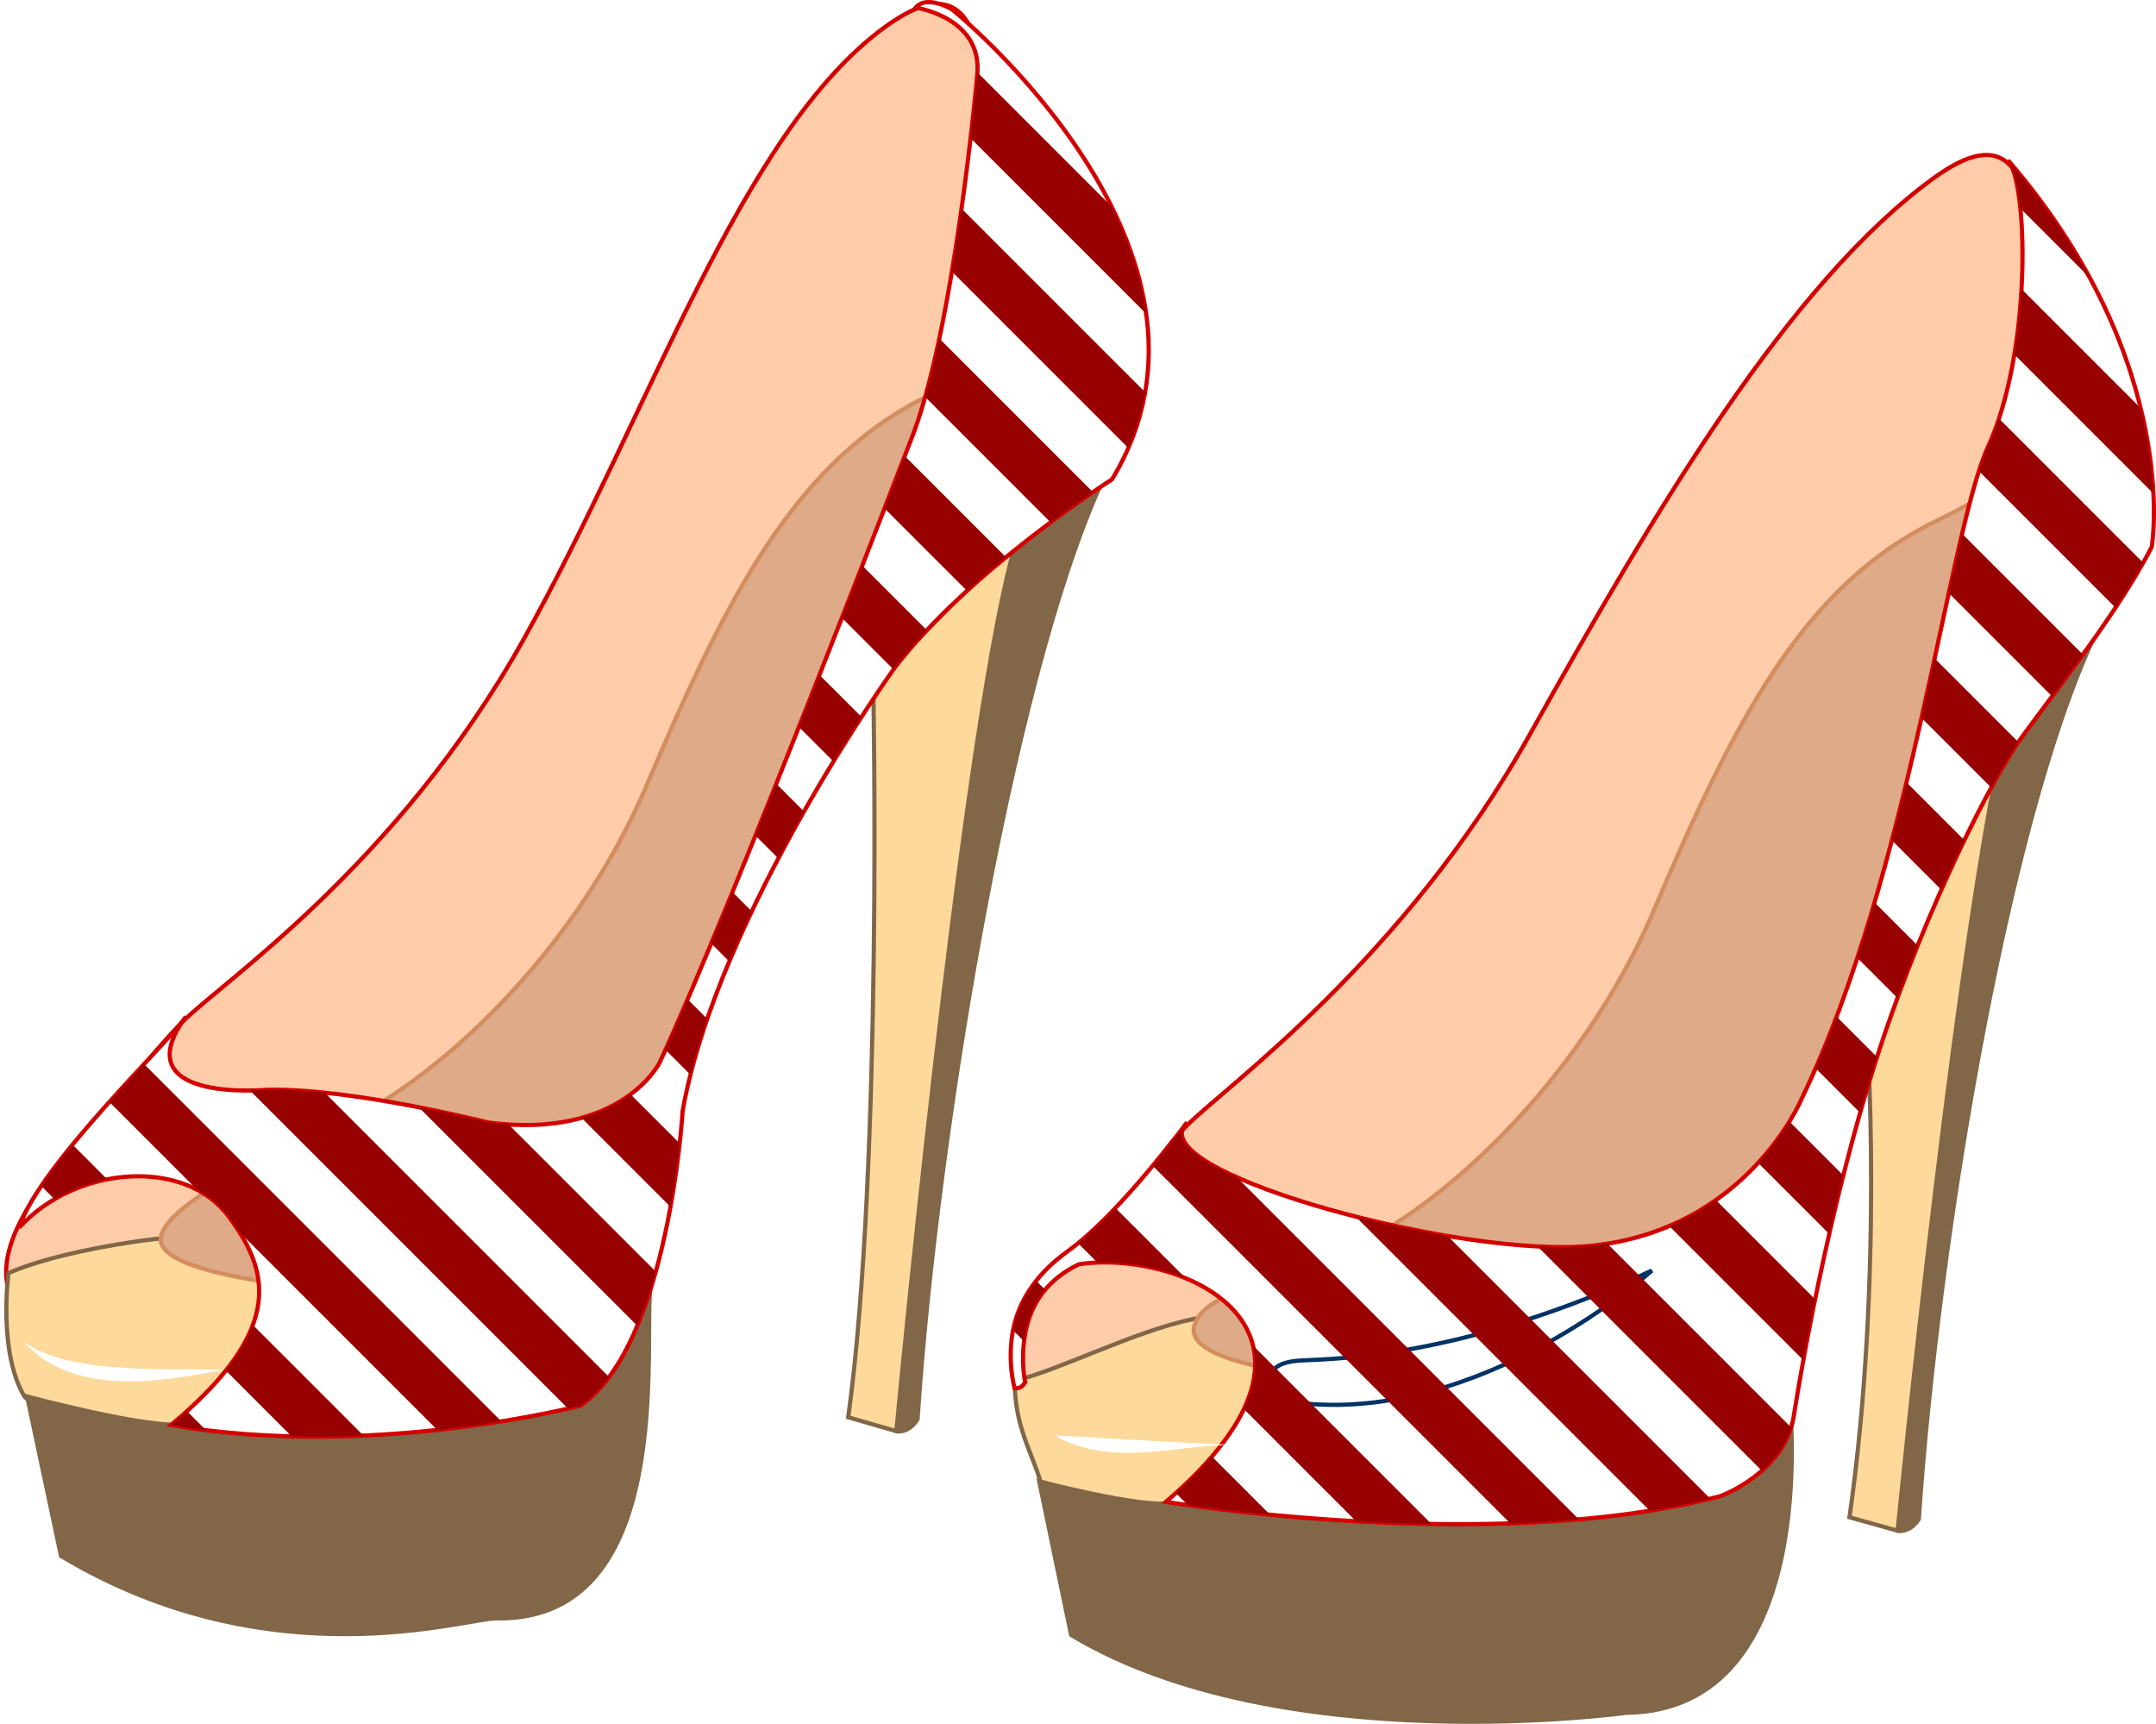
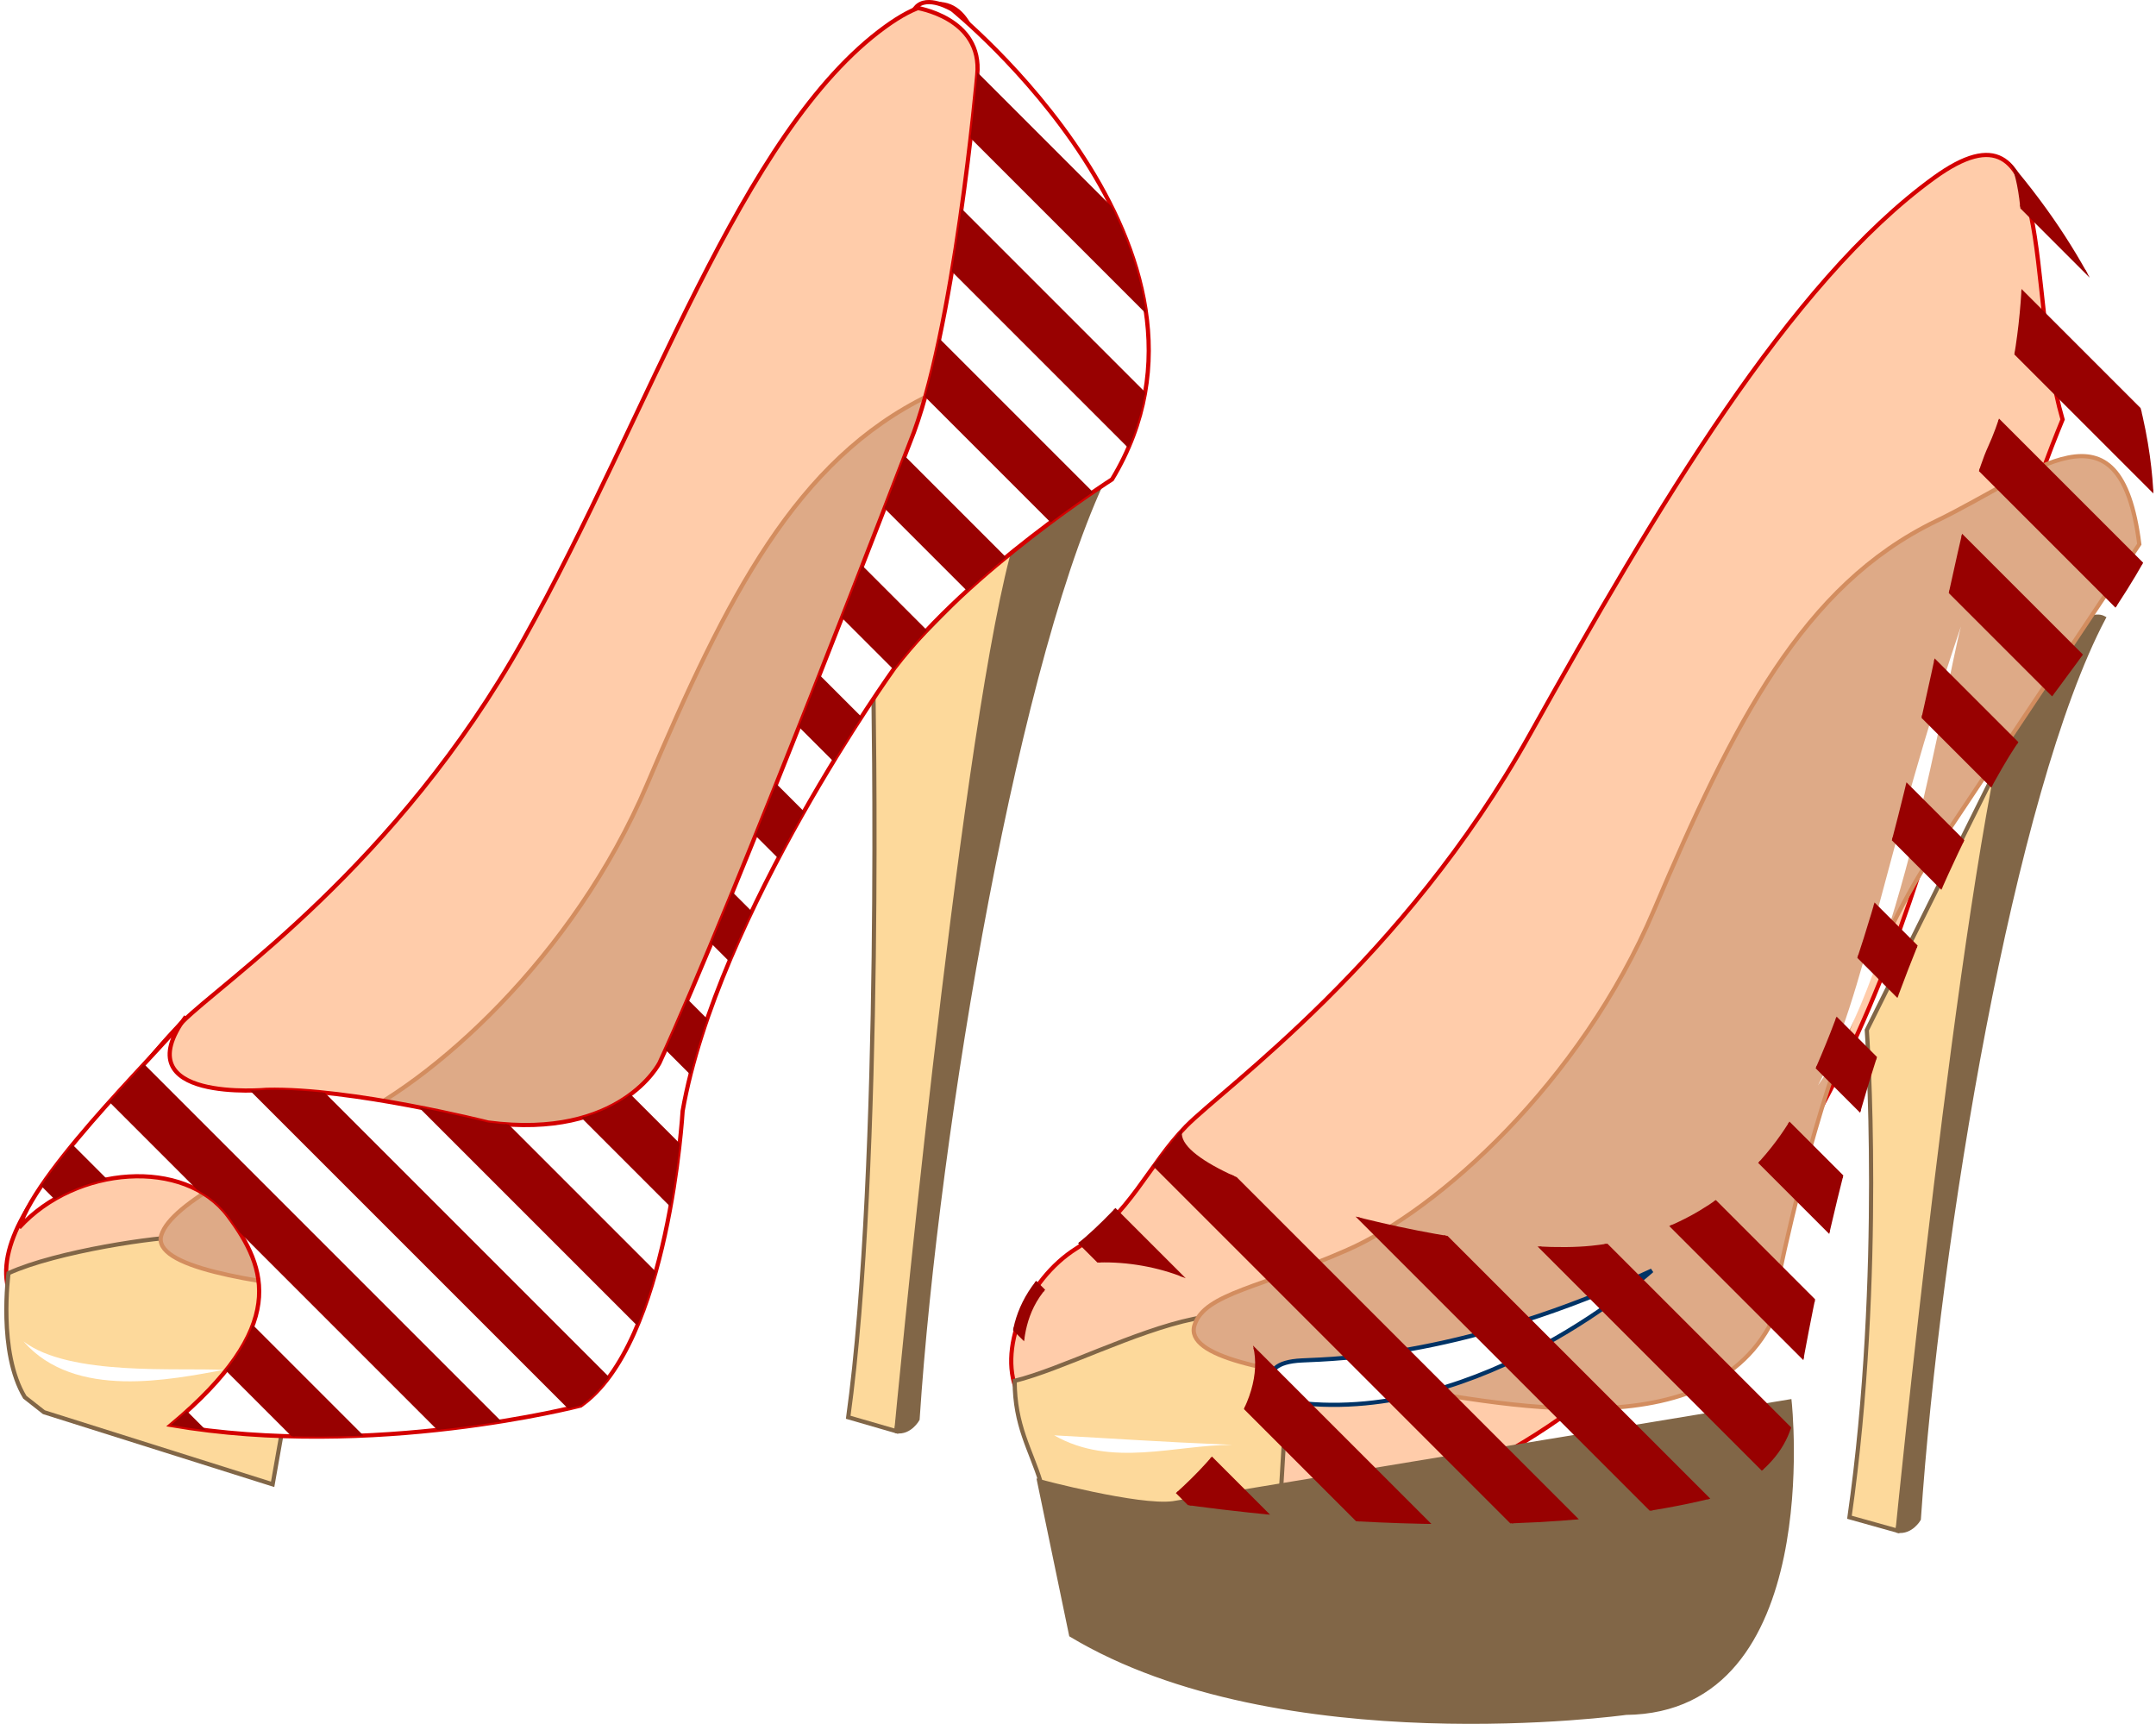
<svg xmlns="http://www.w3.org/2000/svg" width="1027.868" height="821.827" viewBox="0 0 1027.868 821.827">
  <defs>
    <filter id="c" x="-.278" width="1.556" y="-.087" height="1.173" color-interpolation-filters="sRGB">
      <feGaussianBlur stdDeviation="7.899" />
    </filter>
    <filter id="b" x="-.211" width="1.422" y="-.598" height="2.196" color-interpolation-filters="sRGB">
      <feGaussianBlur stdDeviation="15.948" />
    </filter>
    <filter id="a" x="-.107" width="1.215" y="-1.095" height="3.191" color-interpolation-filters="sRGB">
      <feGaussianBlur stdDeviation="3.805" />
    </filter>
    <filter id="d" x="-.248" width="1.496" y="-.421" height="1.841" color-interpolation-filters="sRGB">
      <feGaussianBlur stdDeviation="12.438" />
    </filter>
    <filter id="e" x="-.117" width="1.235" y="-.588" height="2.176" color-interpolation-filters="sRGB">
      <feGaussianBlur stdDeviation="4.664" />
    </filter>
    <clipPath clipPathUnits="userSpaceOnUse" id="f">
      <path d="M989.563 136.781c9.366 14.986 10.06 91.9-10.094 135.844-18.93 41.272-36.707 202.867-89.032 311.188 0 0-26.002 62.208-100.062 69.78-60.359 6.172-207.181-33.123-194.531-56.5-6.624 8.446-33.075 43.236-55.14 59.1-16.91 12.159-24.187 26.049-26.36 39.088-2.377 14.26 1 26.188 1 26.188 1.927.134 3.145.046 5.072-2.776 0 0-2.272-9.62-.135-22.443 1.99-11.935 8.106-25.336 25.719-33.844 49.24-7.324 136.749 31.538 41.5 113.282 0 0 156.055 25.707 264.375-2.75 0 0 30.285-11.036 34.875-37.657 0 0 12.593-83.626 36.844-162.437 21.56-70.07 54.064-134.78 68.718-157 10.72-16.255 47.004-60.018 65.188-95.469 0 0 14.68-87.207-67.938-183.594zm-391.97 458.063c-.752.718-1.337 1.465-1.75 2.218.963-1.227 1.75-2.218 1.75-2.218z" style="marker:none" color="#000" fill="#fff" stroke="#013397" stroke-width="2" overflow="visible" enable-background="accumulate" />
    </clipPath>
    <clipPath clipPathUnits="userSpaceOnUse" id="g">
      <path d="M485.605 64.258s142.286 114.746 76.192 223.984c0 0-67.93 43.145-103.73 89.961 0 0-84.454 117.5-100.977 211.133 0 0-6.426 111.074-48.652 140.45 0 0-98.872 25.814-195.259 9.29 56.053-46.891 45.937-74.678 27.23-99.742-20.693-27.725-72.516-24.076-99.592 5.572 9.294-29.805 73.838-90.753 79.437-100.55-30.293 41.308 38.555 34.882 38.555 34.882 40.39-.918 105.566 15.606 105.566 15.606 63.34 8.261 81.7-28.457 81.7-28.457C380.956 491.113 465.41 270.8 465.41 270.8c21.113-51.406 32.13-175.332 32.13-175.332 2.753-27.54-29.376-32.13-29.376-32.13 5.508-6.425 17.441.919 17.441.919z" style="marker:none" color="#000" fill="#fff" stroke="#036" stroke-width="2" overflow="visible" enable-background="accumulate" />
    </clipPath>
  </defs>
  <g stroke="#d40000" color="#000" fill="#fca" stroke-width="2">
    <path d="M485.902 665.41c-11.085-21.02 3.31-55.248 27.308-70.272 25.618-16.038 34.36-40.047 52.245-58.2 18.444-18.723 103.569-78.847 163.801-186.636 60.233-107.79 123.79-215.525 192.814-265.534 59.715-43.265 42.976 52.12 61.264 115.214-56.083 136.245-59.9 272.49-168.249 408.736C709.337 741.69 537.841 763.897 485.902 665.41zM6.198 620.048c-11.086-21.02 8.11-49.46 27.307-70.272 21.813-23.65 35.63-44.486 53.514-62.64 18.444-18.722 102.3-74.407 162.533-182.196C309.784 197.15 353.045 62.777 422.07 12.768c59.715-43.265 42.976 52.12 61.264 115.214-56.083 136.245-59.9 167.207-139.074 325.016C268.073 604.854 58.137 718.535 6.198 620.048z" style="marker:none" overflow="visible" enable-background="accumulate" />
  </g>
  <path style="marker:none" d="M904.682 729.747l-22.95-6.426c16.524-115.664 8.262-232.246 8.262-232.246l80.782-162.48z" color="#000" fill="#fdd99b" stroke="#816647" stroke-width="2" overflow="visible" enable-background="accumulate" />
  <path style="marker:none" d="M904.682 729.747c6.426.918 10.098-5.508 10.098-5.508 9.18-134.942 44.429-346.87 88.124-429.61-12.3-6.548-43.144 37.637-43.144 37.637-24.785 91.797-55.078 397.48-55.078 397.48z" color="#000" fill="#816647" stroke="#816647" stroke-width="2" overflow="visible" enable-background="accumulate" />
  <path style="marker:none" d="M427.338 682.298l-22.95-6.646c16.524-119.628 11.935-349.392 11.935-349.392l75.206-75.962z" color="#000" fill="#fdd99b" stroke="#816647" stroke-width="2" overflow="visible" enable-background="accumulate" />
  <path style="marker:none" d="M427.338 682.298c6.426.95 10.098-5.696 10.098-5.696 9.18-139.567 48.1-369.204 91.797-454.78-14.137 5.57-46.817 43.675-46.817 43.675-24.785 94.943-55.078 416.801-55.078 416.801z" color="#000" fill="#816647" stroke="#816647" stroke-width="2" overflow="visible" enable-background="accumulate" />
  <path style="marker:none" d="M502.565 713.474l-6.491-7.14c-4.683-15.25-12.314-26.566-12.333-48.033 44.32-10.923 140.18-73.008 129.171 15.578l-3.895 64.91z" color="#000" fill="#fdd99b" stroke="#816647" stroke-width="2" overflow="visible" enable-background="accumulate" />
  <path style="marker:none" d="M642.264 595.916c43.21-19.006 111.155-79.406 146.252-162.01 38.043-89.533 71.073-154.782 134.468-185.46 48.01-23.234 87.782-61.265 96.926 10.972l-95.097 142.646c-56.693 81.381-81.381 230.428-81.381 230.428-35.662 64.008-149.827 31.124-193.639 26.46-43.811-4.664-85.04-11.937-80.323-27.19 4.718-15.252 32.638-18.183 72.794-35.846z" color="#000" fill="#deaa87" stroke="#d38d5f" stroke-width="2" overflow="visible" enable-background="accumulate" />
  <path style="marker:none" d="M20.931 673.23l-9.087-7.14c-12.982-21.42-7.79-59.127-7.79-59.127 22.97-10.468 71.91-17.626 84.446-17.268 24.801.708 44.904 25.778 54.462 44.589l-12.982 73.348z" color="#000" fill="#fdd99b" stroke="#816647" stroke-width="2" overflow="visible" enable-background="accumulate" />
  <path d="M162.264 535.916c43.21-19.006 111.155-79.406 146.252-162.01 38.043-89.533 71.073-154.782 134.468-185.46 48.01-23.234 87.782-61.265 96.926 10.972-44.256 46.652-94.844 93.392-132.769 139.955-56.692 81.381-94.835 212.49-94.835 212.49-35.662 64.007-104.083 68.795-147.894 64.131-43.812-4.664-92.216-11.937-87.499-27.19 4.718-15.252 45.195-35.225 85.351-52.888z" style="marker:none" color="#000" fill="#deaa87" stroke="#d38d5f" stroke-width="2" overflow="visible" enable-background="accumulate" />
-   <path style="marker:none" d="M12.943 665.755l16.14 76.013c99.9 59.939 193.257 29.509 207.58 29.761 91.69 1.615 67.556-147.695 74.345-161.272L86.786 678.974c-16.299 2.183-73.843-13.22-73.843-13.22z" color="#000" fill="#816647" stroke="#816647" stroke-width="2" overflow="visible" enable-background="accumulate" />
  <path style="marker:none" d="M453.96 4.551s142.284 114.746 76.19 223.985c0 0-67.93 43.144-103.73 89.96 0 0-84.453 117.5-100.976 211.133 0 0-6.426 111.075-48.653 140.45 0 0-98.872 25.814-195.258 9.29 56.053-46.89 45.937-74.678 27.23-99.742-20.694-27.725-72.516-24.076-99.592 5.572 9.294-29.805 73.838-90.753 79.437-100.55-30.293 41.309 38.554 34.883 38.554 34.883 40.391-.918 105.567 15.605 105.567 15.605 63.34 8.262 81.699-28.457 81.699-28.457 34.883-75.273 119.336-295.586 119.336-295.586 21.113-51.406 32.129-175.332 32.129-175.332 2.754-27.539-29.375-32.129-29.375-32.129 5.508-6.425 17.441.918 17.441.918z" color="#000" fill="#fff" stroke="#d40000" stroke-width="2" overflow="visible" enable-background="accumulate" />
  <path style="marker:none" d="M495.439 706.184l15.222 73.26c99.9 59.939 264.494 37.105 264.494 37.105 94.19-.952 78.017-148.422 78.017-148.422L559.184 716.65c-16.299 2.183-63.745-10.466-63.745-10.466z" color="#000" fill="#816647" stroke="#816647" stroke-width="2" overflow="visible" enable-background="accumulate" />
-   <path style="marker:none" d="M957.916 77.075c9.366 14.986 10.06 91.899-10.094 135.843-18.928 41.273-36.707 202.868-89.03 311.188 0 0-26.003 62.209-100.063 69.781-60.36 6.172-207.182-33.124-194.532-56.5-6.623 8.446-33.074 43.235-55.14 59.1-16.91 12.158-24.186 26.048-26.36 39.088-2.376 14.26 1 26.187 1 26.187 1.928.135 3.145.046 5.072-2.776 0 0-2.271-9.62-.134-22.443 1.99-11.934 8.106-25.336 25.719-33.843 49.24-7.325 136.748 31.538 41.5 113.281 0 0 156.054 25.707 264.375-2.75 0 0 30.285-11.035 34.875-37.656 0 0 12.593-83.627 36.843-162.438 21.561-70.07 54.065-134.779 68.72-157 10.719-16.254 47.002-60.018 65.187-95.469 0 0 14.68-87.207-67.938-183.593zM565.947 535.137c-.752.719-1.338 1.465-1.75 2.219.963-1.227 1.75-2.219 1.75-2.219z" color="#000" fill="#fff" stroke="#d40000" stroke-width="2" overflow="visible" enable-background="accumulate" />
  <path style="marker:none" d="M534.21 743.971c27.324 15.579 57.486 4.544 85.033 4.544-36.402-1.515-56.688-3.03-85.032-4.544z" color="#000" fill="#fff" overflow="visible" filter="url(#a)" enable-background="accumulate" transform="translate(-31.646 -59.707)" />
  <path style="marker:none" d="M652.347 708.27c-25.772 1.183-11.354 19.069-2.596 20.123 88.41 10.638 169.416-62.963 169.416-62.963-88.278 40.893-148.672 42.008-166.82 42.84z" color="#000" fill="#fff" stroke="#036" stroke-width="2" overflow="visible" filter="url(#b)" enable-background="accumulate" transform="translate(-31.646 -59.707)" />
  <path style="marker:none" d="M966.513 358.405c-35.744 104.911-45.995 177.195-68.156 218.747 39.862-56.413 59.897-187.09 68.156-218.747z" color="#000" fill="#fff" overflow="visible" filter="url(#c)" enable-background="accumulate" transform="translate(-31.646 -59.707)" />
  <path style="marker:none" d="M160.977 668.026c75.32-28.489 82.505-41.625 97.366-54.524 20.63-17.907 26.304-9.253 21.42 0-19.908 37.715-105.804 58.419-105.804 58.419-12.333 6.49-12.982-3.895-12.982-3.895z" color="#000" fill="#fff" overflow="visible" filter="url(#d)" enable-background="accumulate" transform="translate(-31.646 -59.707)" />
  <path style="marker:none" d="M42.84 699.183c24.556 28.16 70.73 17.988 95.419 13.631-21.28-1.252-73.433 3.181-95.418-13.63z" color="#000" fill="#fff" overflow="visible" filter="url(#e)" enable-background="accumulate" transform="translate(-31.646 -59.707)" />
  <g fill="#980101" stroke="#980101" stroke-width="1.176">
    <path clip-path="url(#f)" d="M907.156 1487.683L153.22 733.747l-16.478 16.479 753.936 753.936zm36.253-36.253L189.473 697.494l-16.478 16.479 753.936 753.936zm36.254-36.253L225.726 661.241l-16.478 16.479 753.936 753.936zm36.253-36.253L261.979 624.988l-16.478 16.479 753.936 753.936zm36.253-36.253L298.232 588.735l-16.478 16.479 753.936 753.936zm36.253-36.253L334.485 552.482l-16.478 16.479 753.936 753.936zm36.253-36.253L370.738 516.23l-16.478 16.479 753.936 753.936zm36.253-36.253L406.99 479.976l-16.478 16.479 753.936 753.936zm36.253-36.253L443.244 443.723l-16.478 16.479 753.936 753.936zm36.253-36.253L479.497 407.47l-16.478 16.479 753.936 753.936zm36.253-36.253L515.75 371.217l-16.478 16.479 753.936 753.936zm36.253-36.253L552.003 334.964l-16.478 16.478 753.936 753.937zm36.253-36.253L588.256 298.711l-16.478 16.478 753.936 753.937zm36.253-36.253L624.509 262.458l-16.478 16.478 753.936 753.937zm36.253-36.253L660.762 226.205l-16.478 16.478L1398.22 996.62zm36.253-36.253L697.016 189.952l-16.48 16.478 753.937 753.937zm36.253-36.253L733.269 153.699l-16.479 16.478 753.936 753.937zm36.253-36.253L769.522 117.446l-16.479 16.478 753.936 753.937zm36.253-36.253L805.775 81.193 789.296 97.67l753.936 753.937zm36.253-36.253L842.028 44.94l-16.479 16.478 753.936 753.937zm36.253-36.253L878.281 8.687l-16.479 16.478 753.936 753.937zm36.253-36.253L914.534-27.566l-16.479 16.478 753.936 753.937zm36.253-36.253L950.787-63.82l-16.479 16.478 753.936 753.937zm36.253-36.253L987.04-100.072 970.56-83.594l753.936 753.937zm36.253-36.253l-753.936-753.936-16.479 16.478L1760.75 634.09z" transform="translate(-31.646 -59.707)" />
    <path clip-path="url(#g)" d="M276.671 1396.718l-753.936-753.936-16.479 16.478 753.937 753.936zm36.253-36.253l-753.936-753.936-16.479 16.478 753.937 753.937zm36.253-36.253l-753.936-753.937-16.479 16.48L332.7 1340.69zm36.253-36.253l-753.936-753.937-16.479 16.479 753.937 753.936zm36.253-36.253l-753.936-753.937-16.479 16.479 753.937 753.936zm36.253-36.253L-296 461.516l-16.479 16.479 753.937 753.936zm36.253-36.253l-753.936-753.937-16.479 16.479 753.937 753.936zm36.253-36.253L-223.494 389.01l-16.479 16.479 753.937 753.936zm36.253-36.253L-187.24 352.757l-16.479 16.479 753.937 753.936zm36.253-36.253l-753.936-753.937-16.479 16.479 753.937 753.936zm36.253-36.253L-114.735 280.25l-16.479 16.479 753.937 753.936zm36.253-36.253L-78.482 243.998l-16.478 16.479 753.936 753.936zm36.253-36.253L-42.229 207.745l-16.478 16.479L695.229 978.16zm36.254-36.253L-5.976 171.492l-16.478 16.479 753.936 753.936zm36.252-36.253L30.277 135.239 13.8 151.718l753.936 753.936zm36.254-36.253L66.53 98.986l-16.478 16.479L803.988 869.4zm36.253-36.253L102.783 62.733 86.305 79.212 840.24 833.148zm36.253-36.254L139.036 26.48 122.558 42.96l753.936 753.936zm36.253-36.253L175.289-9.773 158.811 6.706l753.936 753.936zm36.253-36.253L211.542-46.026l-16.478 16.479L949 724.389zm36.253-36.253L247.795-82.279 231.317-65.8l753.936 753.936zm36.253-36.253L284.048-118.532l-16.478 16.479 753.936 753.936zm36.253-36.253L320.3-154.785l-16.478 16.479 753.936 753.936zm36.253-36.253L356.554-191.038l-16.478 16.479 753.936 753.936zm36.253-36.253L392.807-227.29l-16.478 16.479 753.936 753.936z" transform="translate(-31.646 -59.707)" />
  </g>
</svg>